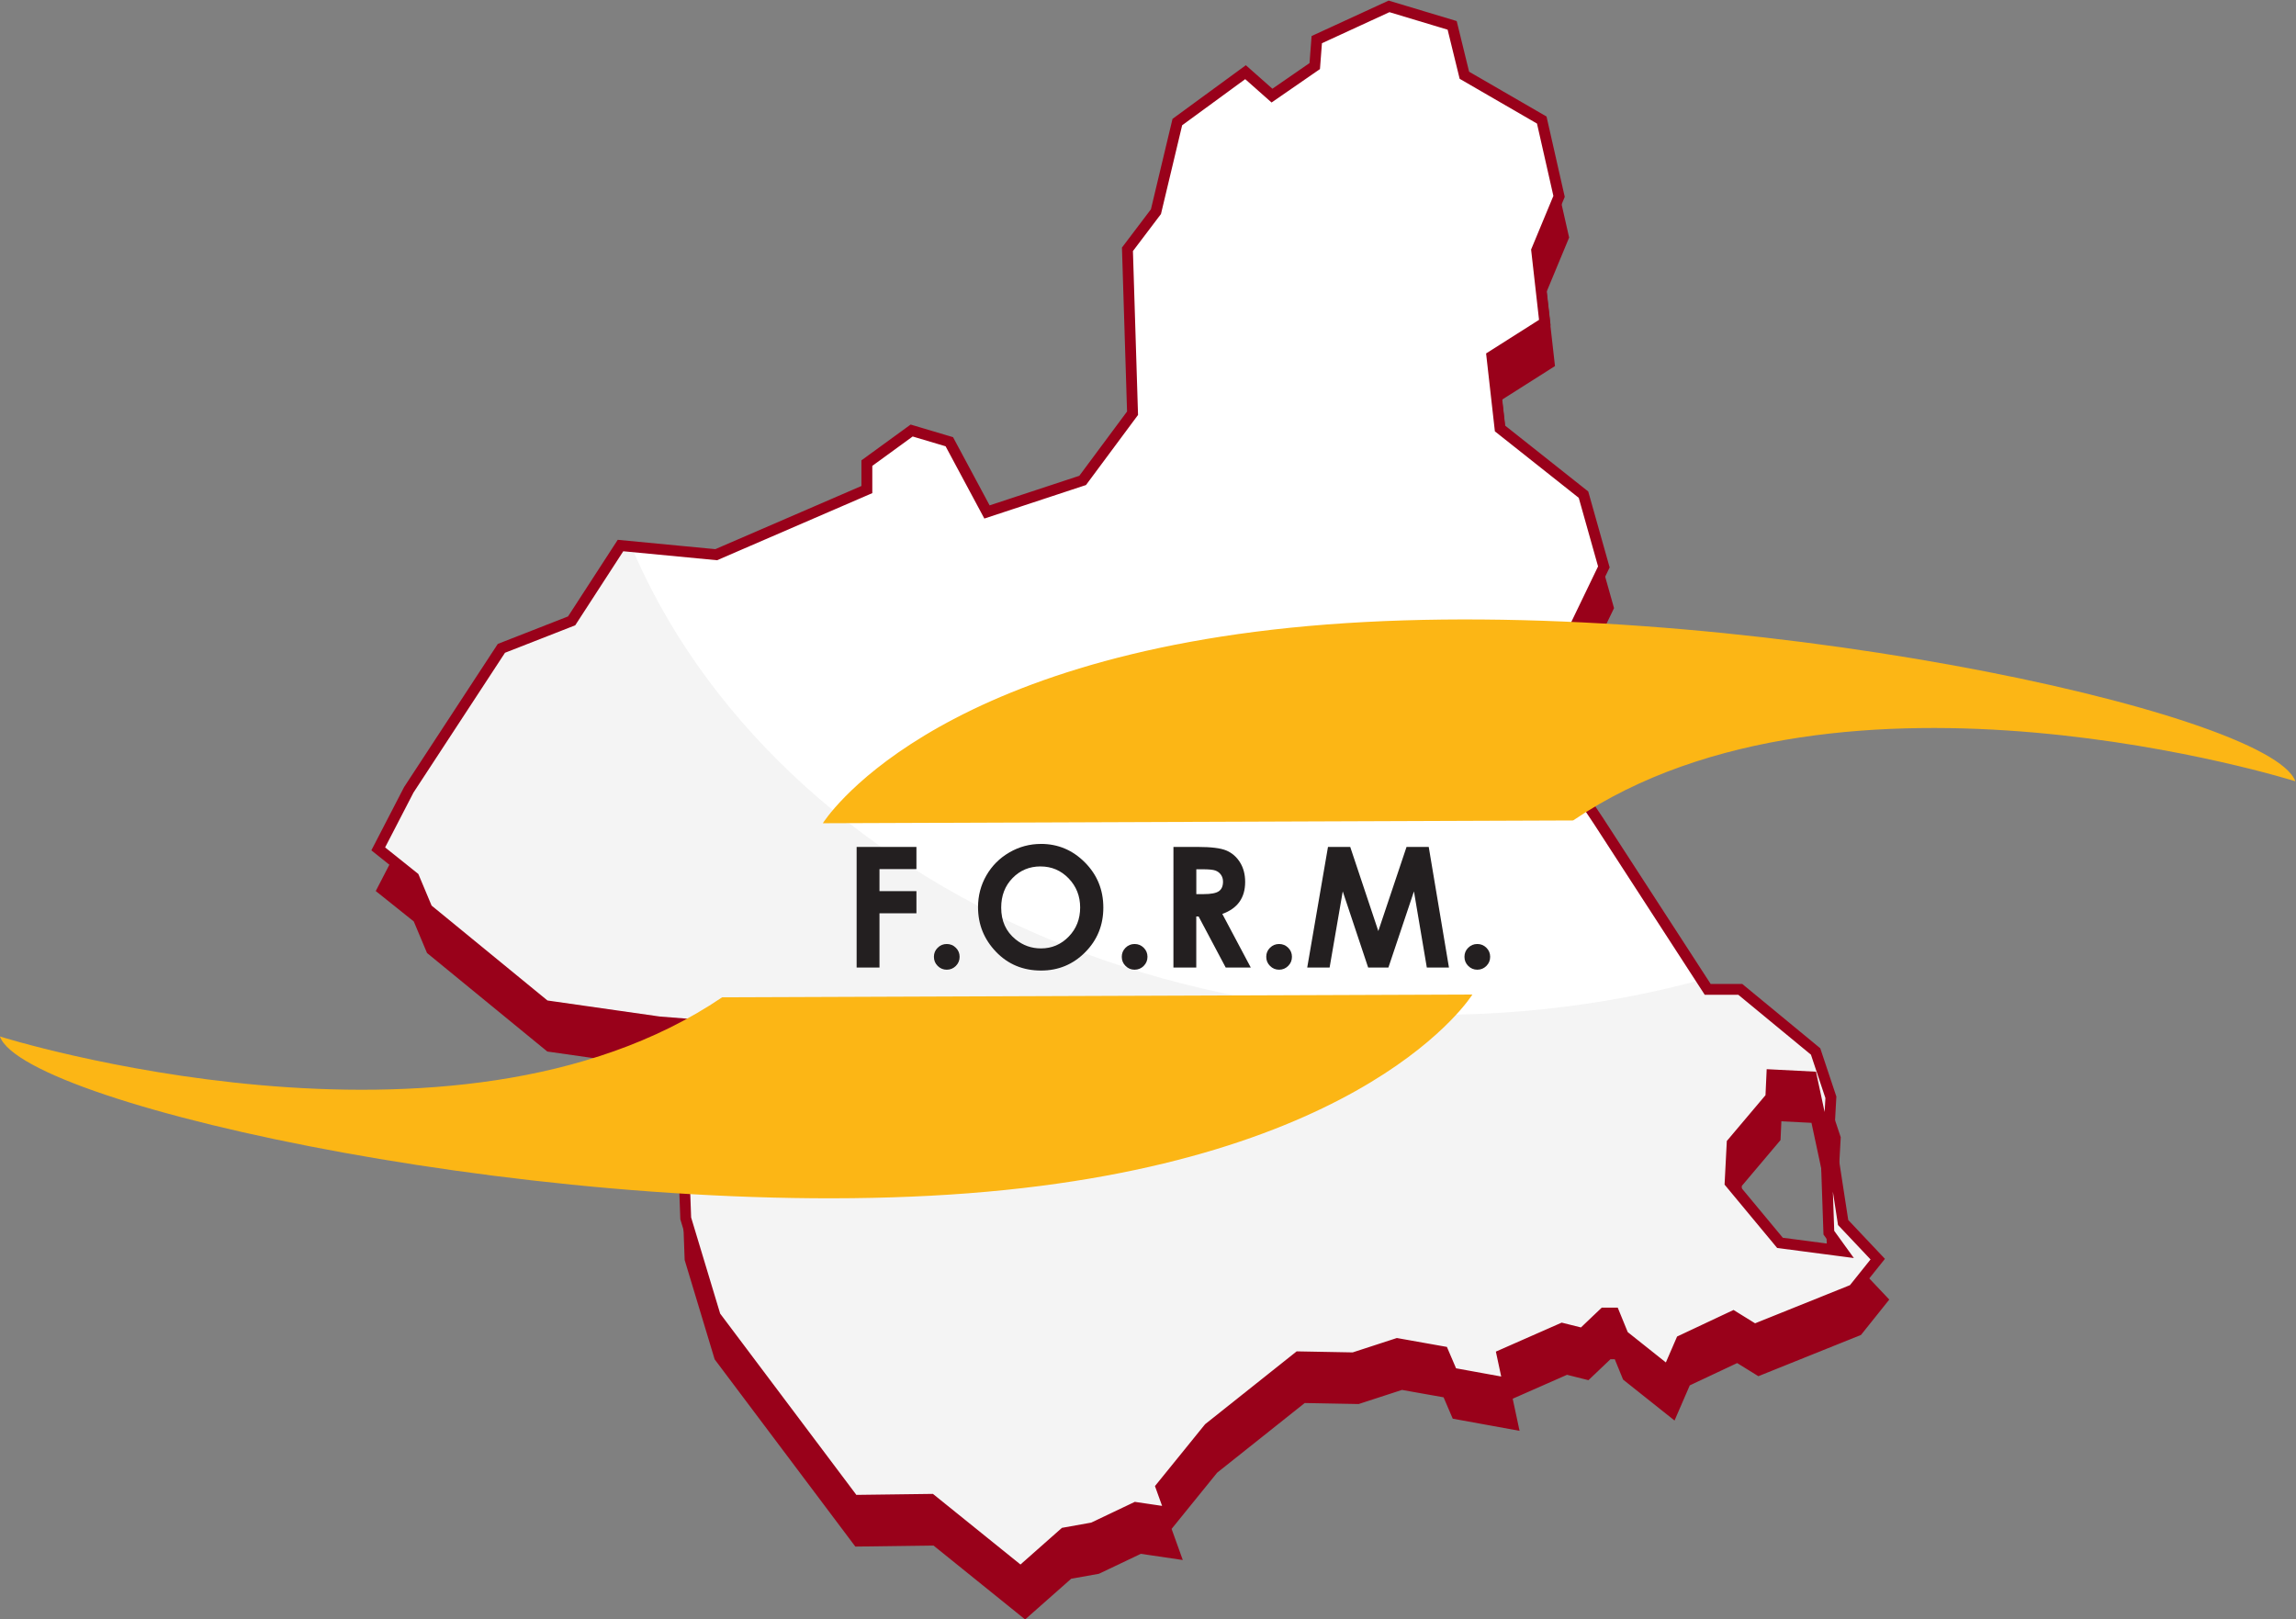
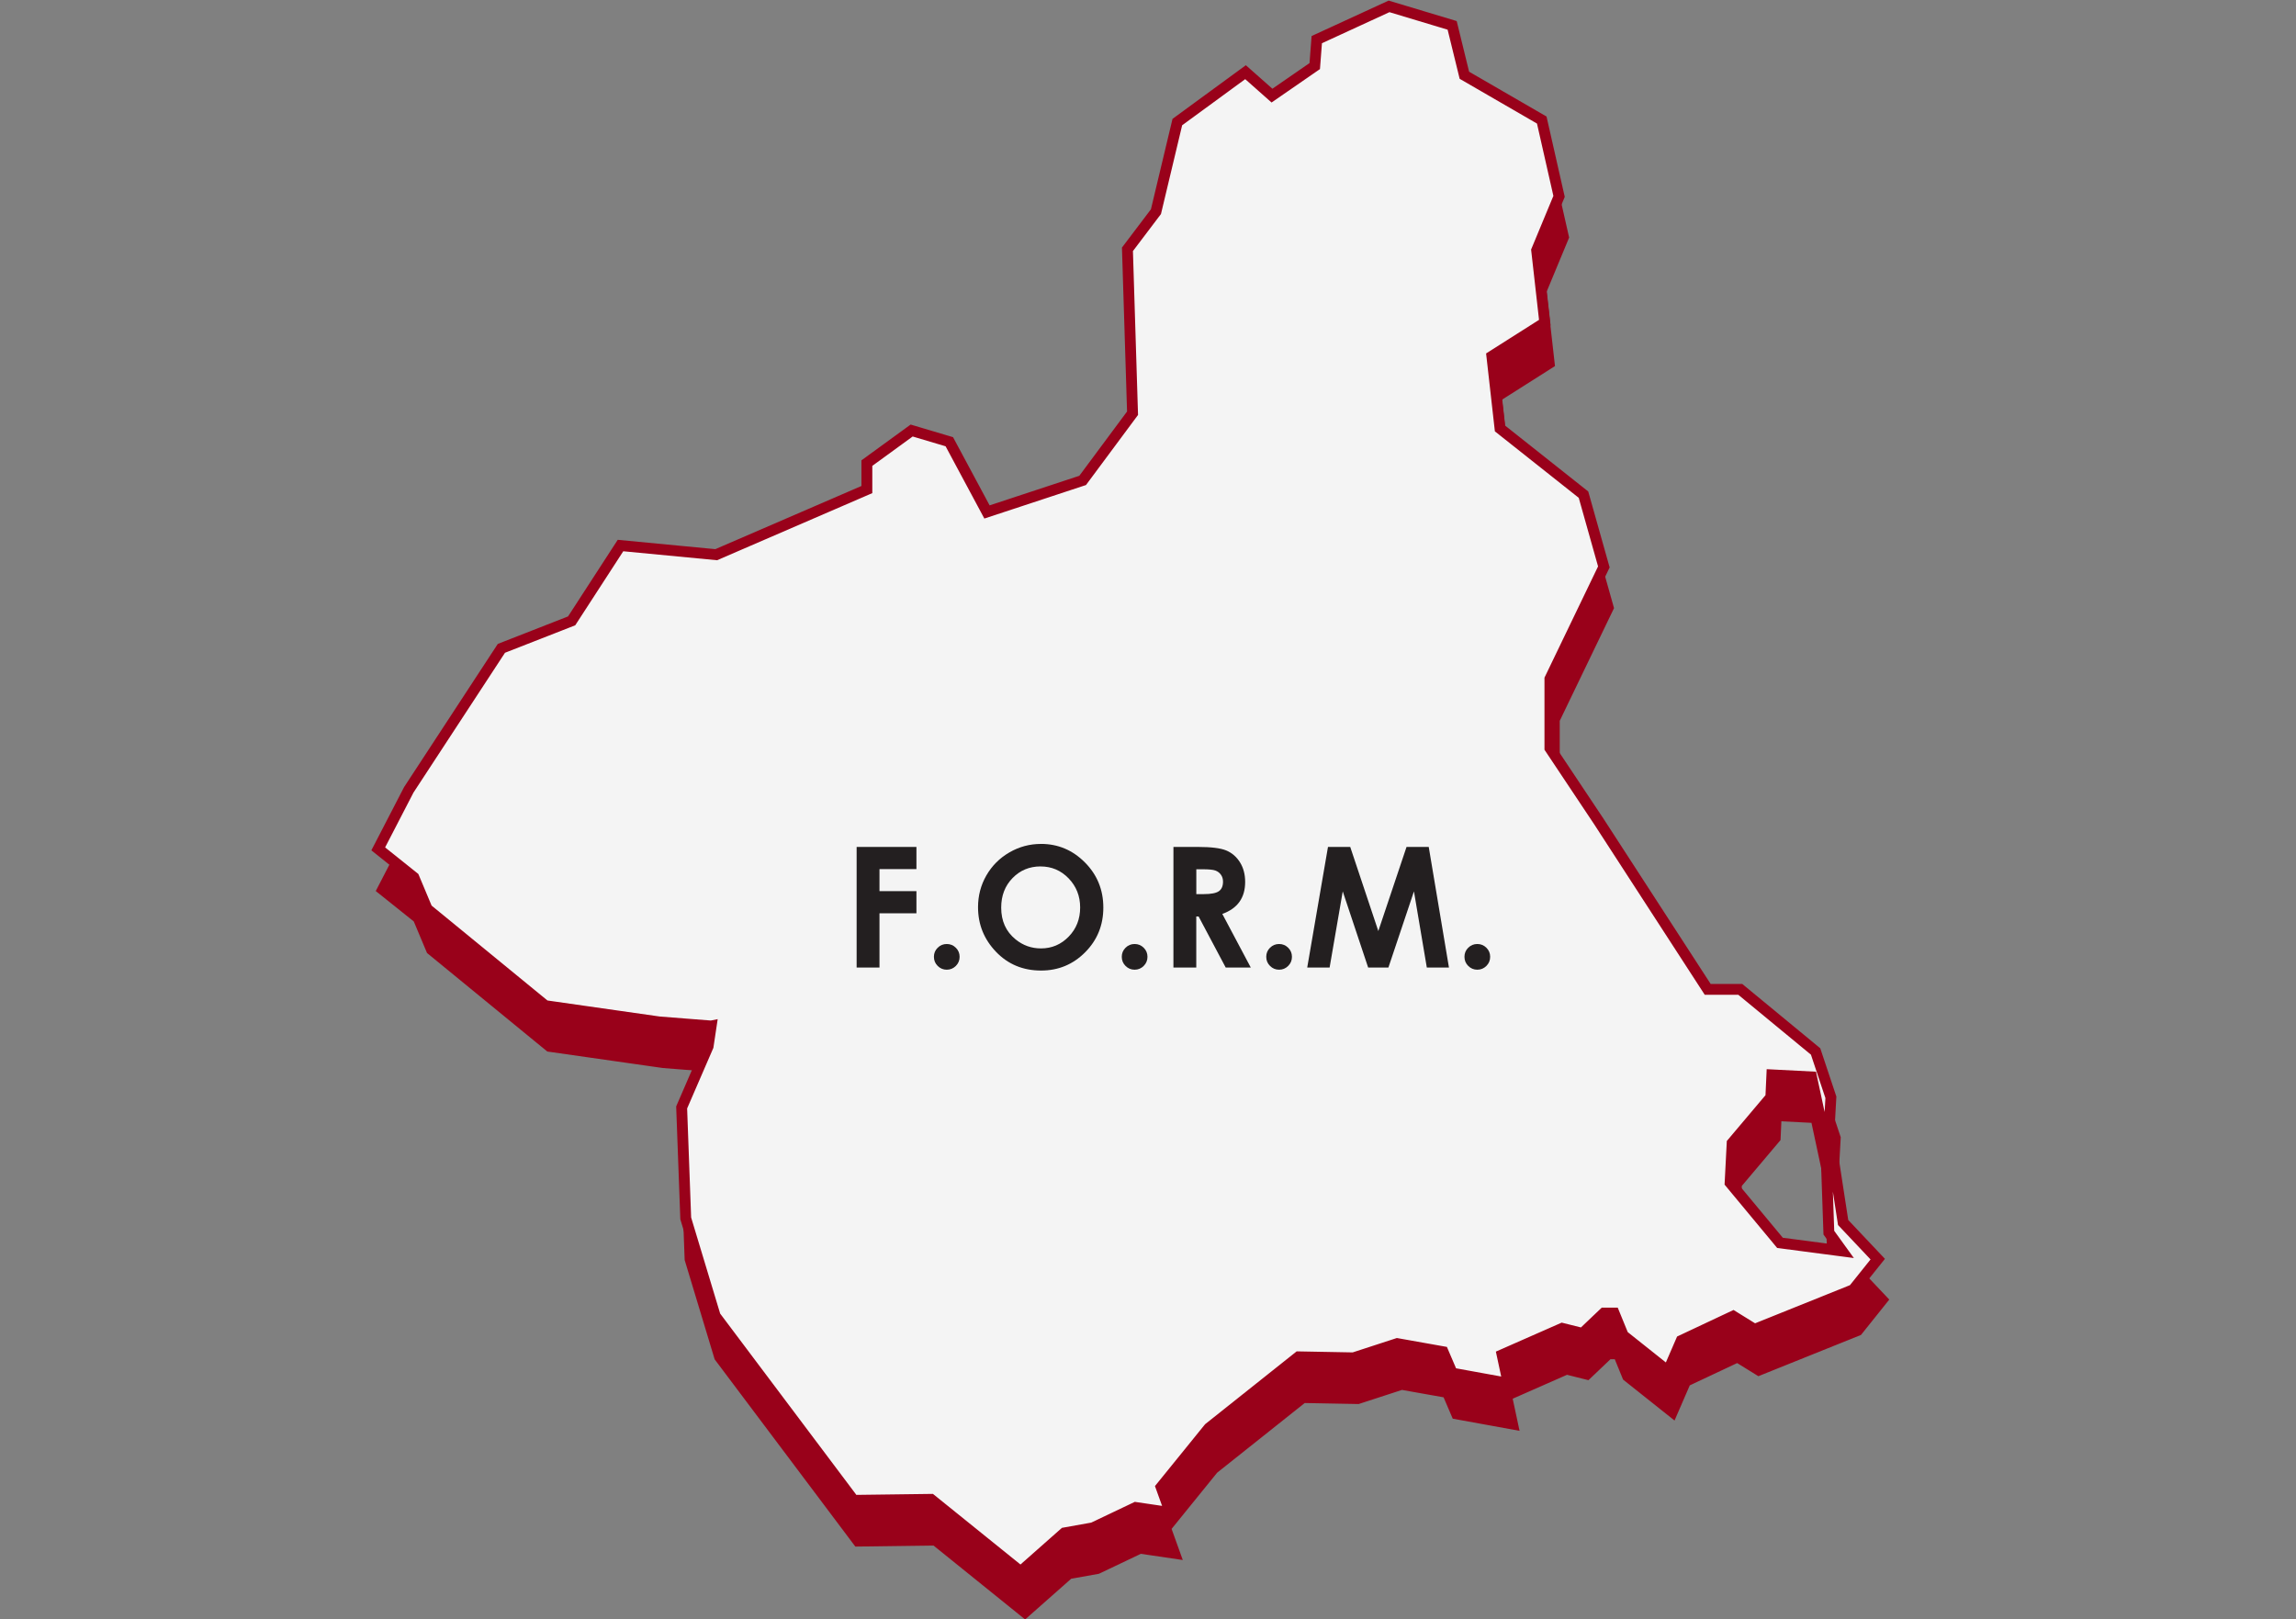
<svg xmlns="http://www.w3.org/2000/svg" version="1.1" id="svg2" xml:space="preserve" width="137.422" height="96.931" viewBox="0 0 137.422 96.931">
  <rect x="0" y="0" width="137.422" height="96.931" fill="#808080" stroke="none" />
  <defs id="defs6">
    <clipPath clipPathUnits="userSpaceOnUse" id="clipPath86">
      <path d="m 1837.822,2008.705 -2.331,0.183 -5.119,0.731 -5.302,4.343 -0.594,1.417 -1.6,1.28 1.371,2.651 4.159,6.354 3.154,1.234 2.194,3.382 4.297,-0.411 6.765,2.925 v 1.188 l 2.011,1.463 1.691,-0.503 1.691,-3.154 4.296,1.417 2.24,3.017 -0.229,7.36 1.28,1.691 0.96,4.023 3.062,2.24 1.188,-1.052 1.92,1.326 0.091,1.188 3.245,1.493 2.834,-0.853 0.549,-2.24 3.474,-2.011 0.777,-3.428 -1.006,-2.423 0.366,-3.246 -2.377,-1.508 0.366,-3.246 3.748,-2.971 0.914,-3.245 -2.422,-5.028 v -3.108 l 2.194,-3.291 4.891,-7.543 h 1.463 l 3.382,-2.789 0.686,-2.057 -0.091,-1.645 h -0.229 l -0.548,2.56 -1.782,0.091 -0.046,-1.006 -1.737,-2.057 -0.092,-1.783 2.24,-2.697 2.788,-0.366 -0.594,0.823 -0.137,3.977 0.229,0.046 0.549,-3.566 1.554,-1.645 -1.097,-1.371 -4.434,-1.783 -0.96,0.594 -2.331,-1.097 -0.594,-1.371 -2.011,1.6 -0.411,1.006 h -0.457 l -0.96,-0.914 -0.914,0.228 -2.697,-1.188 0.274,-1.28 -1.006,0.183 -1.508,0.274 -0.411,0.96 -2.057,0.366 -1.965,-0.64 -2.468,0.046 -4.022,-3.2 -2.148,-2.651 0.411,-1.143 -1.554,0.229 -1.92,-0.914 -1.28,-0.229 -1.965,-1.737 -4.022,3.245 -3.474,-0.045 -6.216,8.274 -1.325,4.388 -0.183,4.982 1.188,2.743 0.137,0.914 z" id="path84" style="clip-rule:evenodd" />
    </clipPath>
  </defs>
  <g id="g10" transform="matrix(1.333,0,0,-1.333,-22.695,126.338)">
    <path d="m 49.152,46.877 -2.331,0.183 -5.119,0.731 -5.302,4.343 -0.594,1.417 -1.6,1.28 1.371,2.651 4.159,6.354 3.154,1.234 2.194,3.383 4.296,-0.411 6.765,2.925 v 1.189 l 2.011,1.463 1.691,-0.503 1.691,-3.154 4.297,1.417 2.24,3.017 -0.229,7.36 1.28,1.691 0.96,4.023 3.062,2.24 1.188,-1.052 1.92,1.326 0.091,1.188 3.245,1.492 2.834,-0.852 0.549,-2.24 3.474,-2.011 0.777,-3.429 -1.006,-2.423 0.366,-3.246 -2.377,-1.508 0.366,-3.246 3.748,-2.971 0.914,-3.246 -2.422,-5.028 v -3.109 l 2.194,-3.291 4.891,-7.543 h 1.463 l 3.382,-2.788 0.685,-2.057 -0.091,-1.645 h -0.229 l -0.548,2.56 -1.783,0.091 -0.046,-1.006 -1.737,-2.057 -0.091,-1.783 2.24,-2.697 2.788,-0.366 -0.594,0.823 -0.137,3.977 0.228,0.046 0.549,-3.566 1.554,-1.646 -1.097,-1.372 -4.434,-1.783 -0.96,0.594 -2.331,-1.097 -0.594,-1.371 -2.011,1.6 -0.411,1.006 h -0.457 l -0.96,-0.914 -0.914,0.229 -2.697,-1.188 0.274,-1.28 -1.005,0.183 -1.508,0.274 -0.411,0.96 -2.057,0.366 -1.966,-0.64 -2.468,0.046 -4.022,-3.2 -2.148,-2.651 0.411,-1.143 -1.554,0.229 -1.92,-0.914 -1.28,-0.229 -1.965,-1.737 -4.022,3.245 -3.474,-0.046 -6.216,8.274 -1.325,4.389 -0.183,4.983 1.188,2.743 0.137,0.914 z" style="fill:#99011a;fill-opacity:1;fill-rule:evenodd;stroke:#99011a;stroke-width:0.488;stroke-linecap:butt;stroke-linejoin:miter;stroke-miterlimit:3.864;stroke-dasharray:none;stroke-opacity:1" id="path76" />
    <path d="m 48.955,48.705 -2.331,0.183 -5.119,0.731 -5.302,4.343 -0.594,1.417 -1.6,1.28 1.371,2.651 4.159,6.354 3.154,1.234 2.194,3.382 4.297,-0.411 6.765,2.925 v 1.188 l 2.011,1.463 1.691,-0.503 1.691,-3.154 4.296,1.417 2.24,3.017 -0.229,7.36 1.28,1.691 0.96,4.023 3.062,2.24 1.188,-1.052 1.92,1.326 0.091,1.188 3.245,1.493 2.834,-0.853 0.549,-2.24 3.474,-2.011 0.777,-3.428 -1.006,-2.423 0.366,-3.246 -2.377,-1.508 0.366,-3.246 3.748,-2.971 0.914,-3.245 -2.422,-5.028 v -3.108 l 2.194,-3.291 4.891,-7.543 h 1.463 l 3.382,-2.789 0.686,-2.057 -0.091,-1.645 h -0.229 l -0.548,2.56 -1.782,0.091 -0.046,-1.006 -1.737,-2.057 -0.092,-1.783 2.24,-2.697 2.788,-0.366 -0.594,0.823 -0.137,3.977 0.229,0.046 0.549,-3.566 1.554,-1.645 -1.097,-1.371 -4.434,-1.783 -0.96,0.594 -2.331,-1.097 -0.594,-1.371 -2.011,1.6 -0.411,1.006 h -0.457 l -0.96,-0.914 -0.914,0.228 -2.697,-1.188 0.274,-1.28 -1.006,0.183 -1.508,0.274 -0.411,0.96 -2.057,0.366 -1.965,-0.64 -2.468,0.046 -4.022,-3.2 -2.148,-2.651 0.411,-1.143 -1.554,0.229 -1.92,-0.914 -1.28,-0.229 -1.965,-1.737 -4.022,3.245 -3.474,-0.045 -6.216,8.274 -1.325,4.388 -0.183,4.982 1.188,2.743 0.137,0.914 z" style="fill:#f4f4f4;fill-opacity:1;fill-rule:evenodd;stroke:none" id="path78" />
    <g id="g80" transform="translate(-1788.868,-1960)">
      <g id="g82" clip-path="url(#clipPath86)">
-         <path d="m 1832.14,2040.504 c 0,17.287 17.088,31.299 38.167,31.299 21.079,0 38.167,-14.013 38.167,-31.299 0,-17.287 -17.088,-31.299 -38.167,-31.299 -21.079,0 -38.167,14.013 -38.167,31.299 z" style="fill:#ffffff;fill-opacity:1;fill-rule:nonzero;stroke:none" id="path88" />
-       </g>
+         </g>
    </g>
    <path d="m 48.955,48.705 -2.331,0.183 -5.119,0.731 -5.302,4.343 -0.594,1.417 -1.6,1.28 1.371,2.651 4.159,6.354 3.154,1.234 2.194,3.382 4.297,-0.411 6.765,2.925 v 1.188 l 2.011,1.463 1.691,-0.503 1.691,-3.154 4.296,1.417 2.24,3.017 -0.229,7.36 1.28,1.691 0.96,4.023 3.062,2.24 1.188,-1.052 1.92,1.326 0.091,1.188 3.245,1.493 2.834,-0.853 0.549,-2.24 3.474,-2.011 0.777,-3.428 -1.006,-2.423 0.366,-3.246 -2.377,-1.508 0.366,-3.246 3.748,-2.971 0.914,-3.245 -2.422,-5.028 v -3.108 l 2.194,-3.291 4.891,-7.543 h 1.463 l 3.382,-2.789 0.686,-2.057 -0.091,-1.645 h -0.229 l -0.548,2.56 -1.782,0.091 -0.046,-1.006 -1.737,-2.057 -0.092,-1.783 2.24,-2.697 2.788,-0.366 -0.594,0.823 -0.137,3.977 0.229,0.046 0.549,-3.566 1.554,-1.645 -1.097,-1.371 -4.434,-1.783 -0.96,0.594 -2.331,-1.097 -0.594,-1.371 -2.011,1.6 -0.411,1.006 h -0.457 l -0.96,-0.914 -0.914,0.228 -2.697,-1.188 0.274,-1.28 -1.006,0.183 -1.508,0.274 -0.411,0.96 -2.057,0.366 -1.965,-0.64 -2.468,0.046 -4.022,-3.2 -2.148,-2.651 0.411,-1.143 -1.554,0.229 -1.92,-0.914 -1.28,-0.229 -1.965,-1.737 -4.022,3.245 -3.474,-0.045 -6.216,8.274 -1.325,4.388 -0.183,4.982 1.188,2.743 0.137,0.914 z" style="fill:none;stroke:#99011a;stroke-width:0.488;stroke-linecap:butt;stroke-linejoin:miter;stroke-miterlimit:3.864;stroke-dasharray:none;stroke-opacity:1" id="path90" />
-     <path d="m 83.137,50.119 c 0,0 -4.651,-7.543 -22.625,-8.925 -17.974,-1.383 -42.359,3.897 -43.49,7.04 0,0 20.363,-6.412 32.429,1.76 z" style="fill:#fcb615;fill-opacity:1;fill-rule:evenodd;stroke:none" id="path92" />
-     <path d="m 53.972,57.81 c 0,0 4.651,7.543 22.625,8.925 17.974,1.383 42.359,-3.897 43.491,-7.04 0,0 -20.363,6.411 -32.429,-1.76 z" style="fill:#fcb615;fill-opacity:1;fill-rule:evenodd;stroke:none" id="path94" />
    <path d="m 55.489,56.746 h 2.685 v -0.996 h -1.659 v -0.988 h 1.659 v -0.996 h -1.659 v -2.436 h -1.026 z" style="fill:#231f20;fill-opacity:1;fill-rule:evenodd;stroke:none" id="path96" />
    <path d="m 59.536,52.387 c 0.159,0 0.295,-0.056 0.408,-0.168 0.113,-0.112 0.169,-0.248 0.169,-0.407 0,-0.16 -0.056,-0.296 -0.169,-0.409 -0.113,-0.113 -0.249,-0.17 -0.408,-0.17 -0.159,0 -0.295,0.057 -0.408,0.17 -0.113,0.113 -0.169,0.249 -0.169,0.409 0,0.16 0.056,0.296 0.169,0.407 0.113,0.112 0.249,0.168 0.408,0.168 z" style="fill:#231f20;fill-opacity:1;fill-rule:evenodd;stroke:none" id="path98" />
    <path d="m 63.764,56.882 c 0.766,0 1.424,-0.277 1.975,-0.832 0.551,-0.554 0.827,-1.231 0.827,-2.028 0,-0.79 -0.272,-1.459 -0.816,-2.006 -0.544,-0.547 -1.203,-0.821 -1.979,-0.821 -0.812,0 -1.487,0.281 -2.025,0.843 -0.538,0.562 -0.806,1.229 -0.806,2.002 0,0.518 0.125,0.994 0.375,1.428 0.251,0.434 0.595,0.779 1.033,1.032 0.438,0.254 0.91,0.381 1.416,0.381 z m -0.015,-1.011 c -0.499,0 -0.919,-0.174 -1.259,-0.523 -0.34,-0.348 -0.51,-0.791 -0.51,-1.329 0,-0.599 0.214,-1.072 0.642,-1.421 0.333,-0.273 0.714,-0.409 1.145,-0.409 0.487,0 0.901,0.177 1.244,0.53 0.343,0.353 0.514,0.789 0.514,1.307 0,0.515 -0.173,0.951 -0.518,1.309 -0.345,0.357 -0.764,0.535 -1.259,0.535 z" style="fill:#231f20;fill-opacity:1;fill-rule:evenodd;stroke:none" id="path100" />
    <path d="m 67.971,52.387 c 0.159,0 0.295,-0.056 0.408,-0.168 0.113,-0.112 0.169,-0.248 0.169,-0.407 0,-0.16 -0.056,-0.296 -0.169,-0.409 -0.113,-0.113 -0.249,-0.17 -0.408,-0.17 -0.159,0 -0.295,0.057 -0.408,0.17 -0.113,0.113 -0.169,0.249 -0.169,0.409 0,0.16 0.057,0.296 0.169,0.407 0.113,0.112 0.248,0.168 0.408,0.168 z" style="fill:#231f20;fill-opacity:1;fill-rule:evenodd;stroke:none" id="path102" />
    <path d="m 69.714,56.746 h 1.094 c 0.599,0 1.026,-0.053 1.28,-0.16 0.254,-0.107 0.459,-0.284 0.614,-0.532 0.155,-0.248 0.232,-0.541 0.232,-0.88 0,-0.356 -0.085,-0.654 -0.256,-0.893 -0.17,-0.239 -0.427,-0.42 -0.77,-0.543 l 1.278,-2.407 h -1.126 l -1.217,2.293 h -0.104 v -2.293 h -1.026 z m 1.026,-2.119 h 0.327 c 0.332,0 0.56,0.043 0.685,0.13 0.125,0.086 0.188,0.23 0.188,0.43 0,0.119 -0.031,0.222 -0.093,0.31 -0.062,0.088 -0.145,0.151 -0.248,0.189 -0.104,0.038 -0.295,0.057 -0.572,0.057 h -0.286 v -1.116 z" style="fill:#231f20;fill-opacity:1;fill-rule:evenodd;stroke:none" id="path104" />
    <path d="m 74.458,52.387 c 0.159,0 0.295,-0.056 0.408,-0.168 0.113,-0.112 0.169,-0.248 0.169,-0.407 0,-0.16 -0.056,-0.296 -0.169,-0.409 -0.113,-0.113 -0.249,-0.17 -0.408,-0.17 -0.159,0 -0.295,0.057 -0.408,0.17 -0.113,0.113 -0.169,0.249 -0.169,0.409 0,0.16 0.056,0.296 0.169,0.407 0.113,0.112 0.249,0.168 0.408,0.168 z" style="fill:#231f20;fill-opacity:1;fill-rule:evenodd;stroke:none" id="path106" />
    <path d="m 76.653,56.746 h 0.999 l 1.261,-3.777 1.267,3.777 h 0.997 l 0.908,-5.416 h -0.994 l -0.578,3.42 -1.147,-3.42 h -0.909 l -1.141,3.42 -0.59,-3.42 h -1.005 z" style="fill:#231f20;fill-opacity:1;fill-rule:evenodd;stroke:none" id="path108" />
    <path d="m 83.358,52.387 c 0.159,0 0.295,-0.056 0.408,-0.168 0.113,-0.112 0.169,-0.248 0.169,-0.407 0,-0.16 -0.056,-0.296 -0.169,-0.409 -0.113,-0.113 -0.249,-0.17 -0.408,-0.17 -0.159,0 -0.295,0.057 -0.408,0.17 -0.113,0.113 -0.169,0.249 -0.169,0.409 0,0.16 0.056,0.296 0.169,0.407 0.113,0.112 0.249,0.168 0.408,0.168 z" style="fill:#231f20;fill-opacity:1;fill-rule:evenodd;stroke:none" id="path110" />
  </g>
</svg>